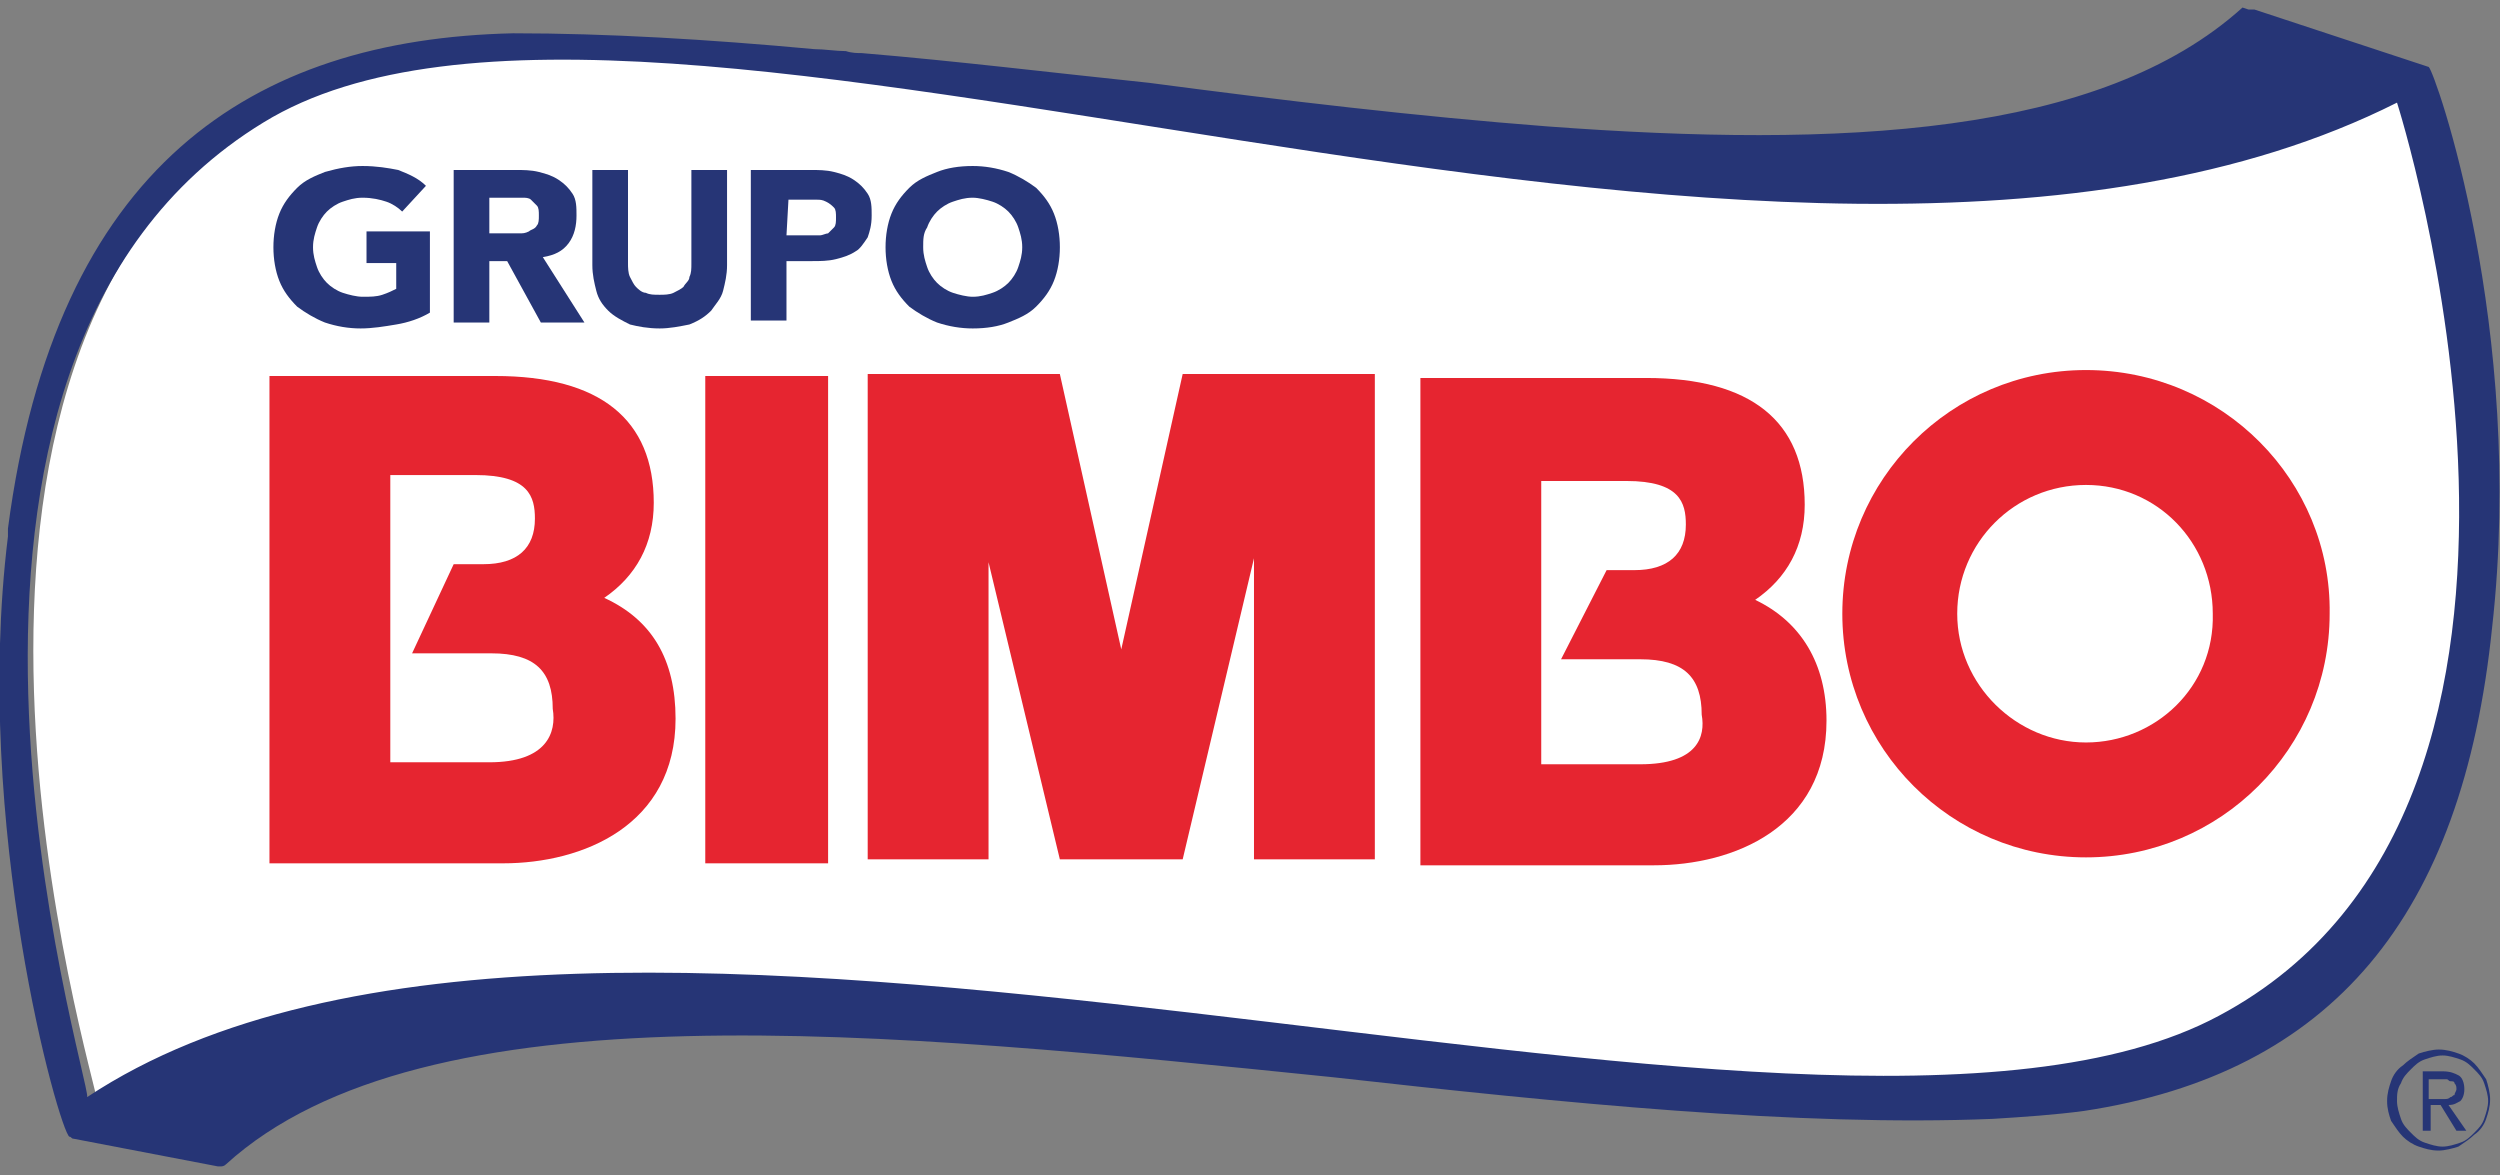
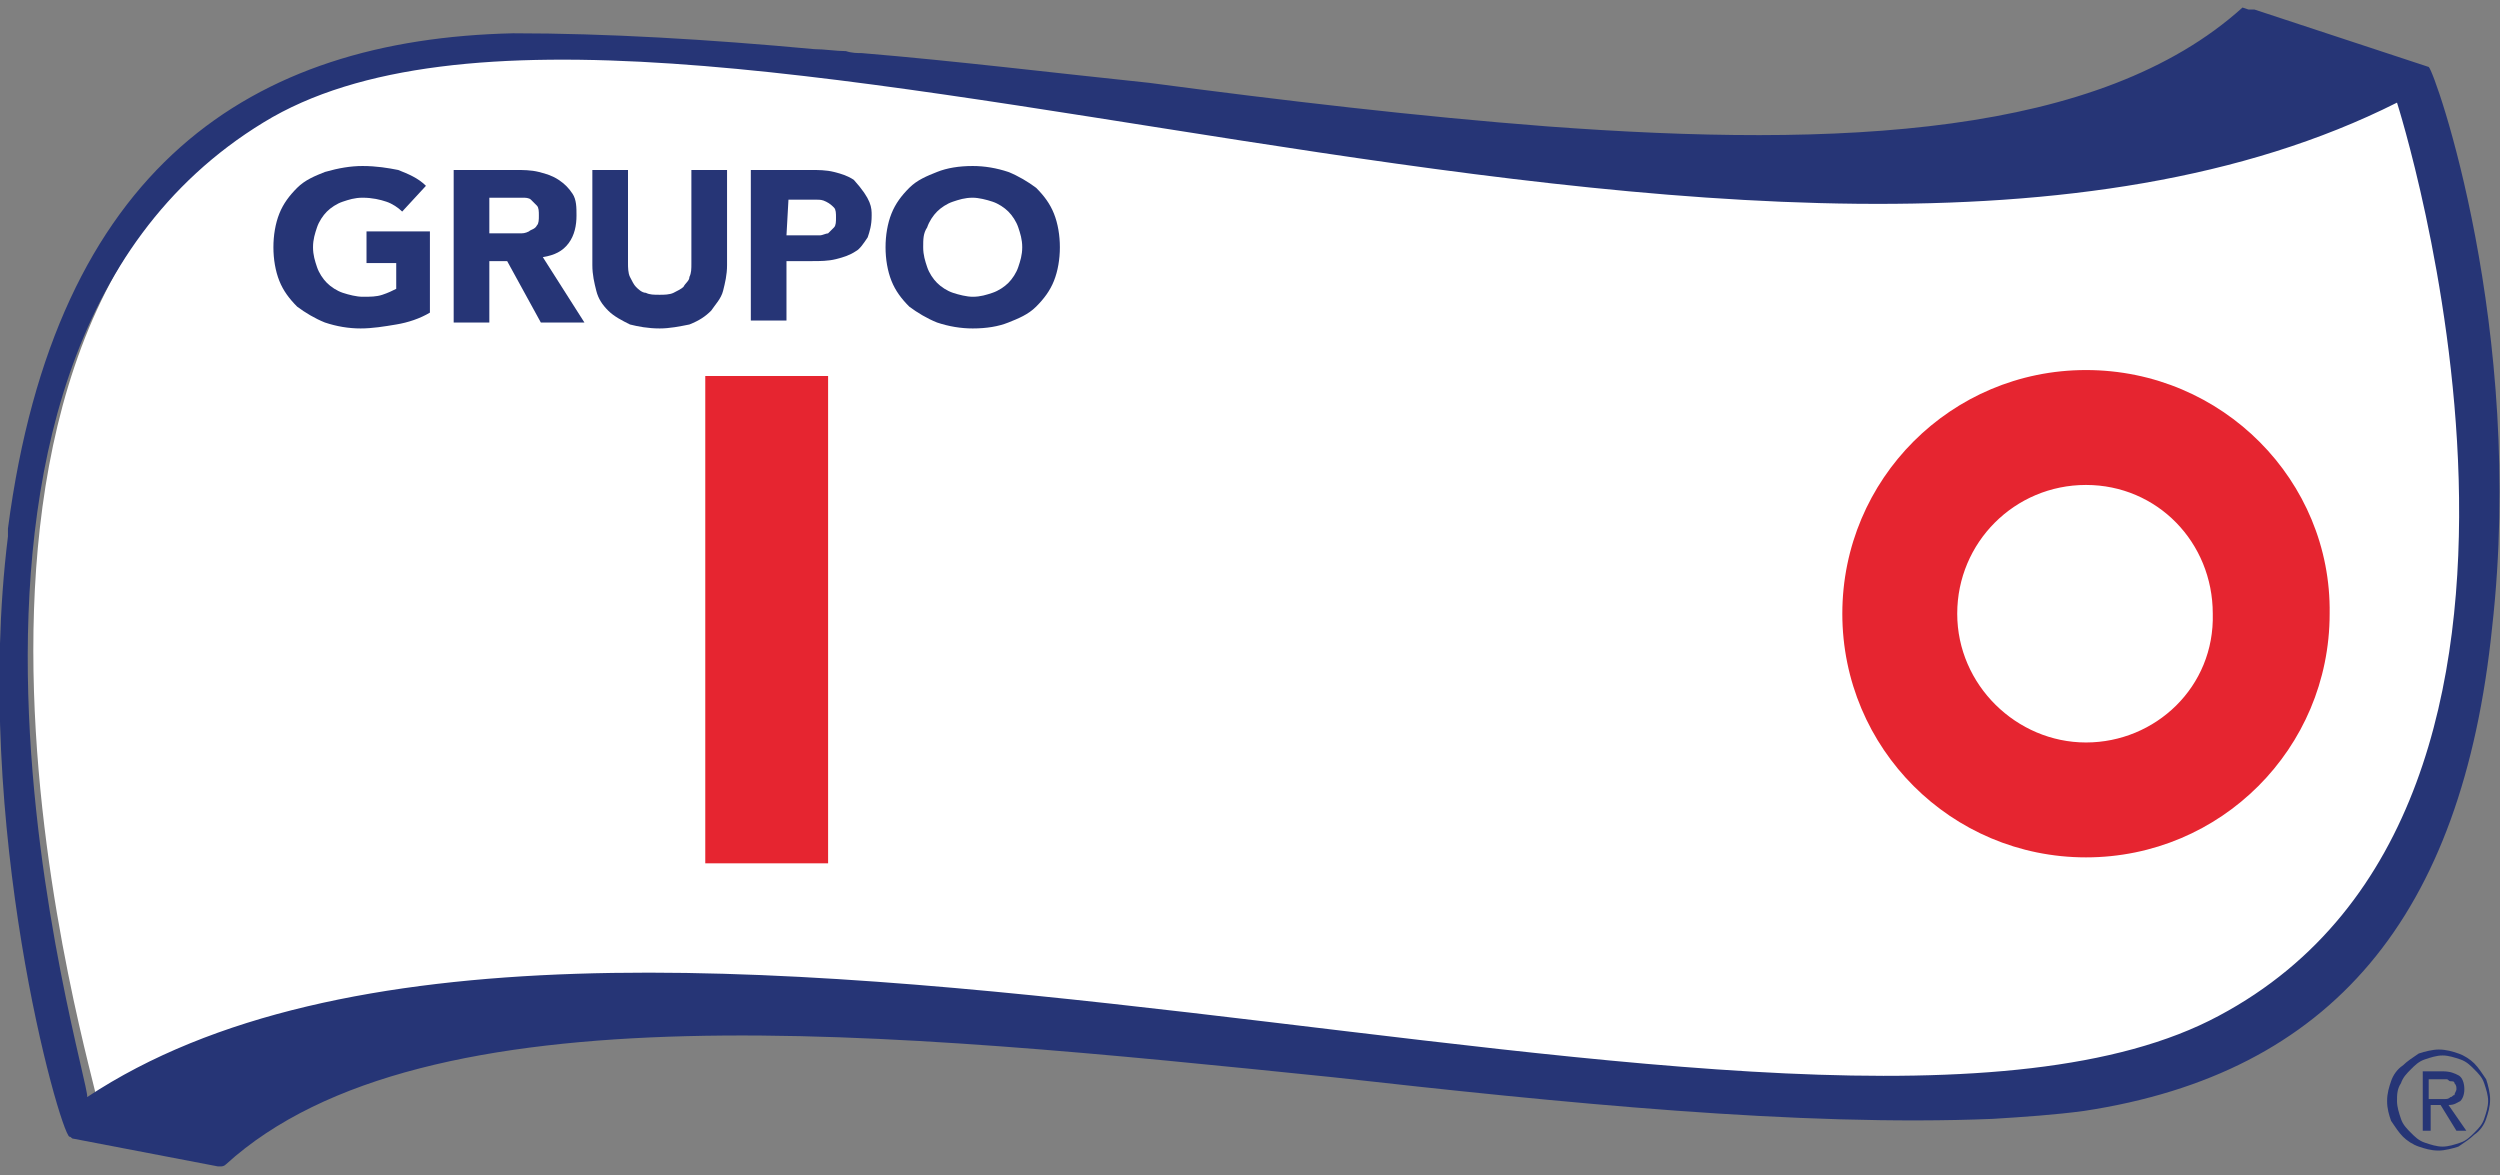
<svg xmlns="http://www.w3.org/2000/svg" width="200" height="94" viewBox="0 0 200 94" fill="none">
  <rect x="0" y="0" width="200" height="94" fill="#808080" stroke="none" />
  <path d="M21.557 8.844C-10.297 28.495 7.769 86.657 7.769 88.083C48.181 60.983 145.646 99.177 178.292 81.585C210.463 64.153 192.555 7.259 192.555 7.259C142.635 32.457 52.302 -10.174 21.557 8.844Z" fill="white" />
  <path d="M194.297 5.357L180.351 0.761C180.193 0.761 180.034 0.761 179.876 0.761L179.4 0.603C167.99 10.904 147.229 11.855 123.774 10.111C113.473 9.319 102.696 8.051 91.92 6.625C84.313 5.833 76.547 4.882 68.941 4.248C68.624 4.248 68.148 4.248 67.673 4.089C66.88 4.089 65.929 3.931 65.137 3.931C56.579 3.138 48.497 2.663 41.048 2.663C20.129 3.138 4.44 13.281 0.636 42.283C0.636 42.441 0.636 42.6 0.636 42.6C0.636 42.758 0.636 42.917 0.636 42.917C-2.216 66.055 4.757 90.46 5.549 90.936C5.708 90.936 5.708 91.094 5.866 91.094L17.435 93.313H17.593C17.752 93.313 17.91 93.313 18.069 93.154C33.917 78.733 71.001 82.536 106.658 86.181C125.042 88.242 143.901 90.143 159.432 89.509C161.967 89.351 164.345 89.192 166.722 88.875C186.532 85.864 196.991 73.344 199.368 50.207C202.063 26.276 194.773 5.674 194.297 5.357ZM21.08 9.795C51.825 -9.064 142.316 33.091 191.761 8.21C191.761 8.21 209.67 64.153 177.498 81.268C145.01 98.701 47.387 60.983 6.975 87.766C7.292 86.498 -10.616 29.129 21.08 9.795Z" fill="#263576" />
-   <path d="M48.34 47.829C50.875 46.086 52.301 43.55 52.301 40.222C52.301 33.566 48.023 30.08 39.623 30.08H21.557V69.066H40.257C46.596 69.066 54.045 66.054 54.045 57.497C54.045 52.742 52.143 49.573 48.34 47.829ZM39.148 60.983H31.224V38.004H38.038C42.317 38.004 42.793 39.747 42.793 41.49C42.793 43.867 41.367 45.135 38.672 45.135H36.295L32.967 52.267H39.306C42.793 52.267 44.219 53.693 44.219 56.704C44.536 58.606 43.744 60.983 39.148 60.983Z" fill="#E62530" />
  <path d="M66.248 30.08H56.422V69.066H66.248V30.08Z" fill="#E62530" />
-   <path d="M89.701 51.95L84.788 29.921H69.416V68.749H79.083V44.977L84.788 68.749H94.614L100.319 44.66V68.749H109.987V29.921H94.614L89.701 51.95Z" fill="#E62530" />
-   <path d="M140.415 47.988C142.951 46.245 144.377 43.709 144.377 40.381C144.377 33.725 140.098 30.238 131.699 30.238H113.632V69.224H132.333C138.672 69.224 146.12 66.213 146.12 57.655C146.12 53.059 144.06 49.731 140.415 47.988ZM131.223 61.142H123.299V38.479H130.114C134.393 38.479 134.868 40.222 134.868 41.966C134.868 44.343 133.442 45.611 130.748 45.611H128.529L124.884 52.742H131.223C134.71 52.742 136.136 54.169 136.136 57.18C136.453 58.923 135.819 61.142 131.223 61.142Z" fill="#E62530" />
  <path d="M166.879 29.604C156.103 29.604 147.386 38.321 147.386 49.097C147.386 59.874 156.103 68.59 166.879 68.59C177.656 68.59 186.372 59.874 186.372 49.097C186.53 38.479 177.814 29.604 166.879 29.604ZM166.879 59.398C161.332 59.398 156.578 54.803 156.578 49.097C156.578 43.392 161.174 38.796 166.879 38.796C172.584 38.796 177.022 43.392 177.022 49.097C177.18 54.961 172.426 59.398 166.879 59.398Z" fill="#E62530" />
  <path d="M34.393 25.009C33.6 25.484 32.649 25.801 31.698 25.959C30.748 26.118 29.797 26.276 28.846 26.276C27.895 26.276 26.944 26.118 25.993 25.801C25.201 25.484 24.409 25.009 23.774 24.533C23.141 23.899 22.665 23.265 22.348 22.473C22.031 21.68 21.873 20.73 21.873 19.779C21.873 18.828 22.031 17.877 22.348 17.085C22.665 16.292 23.141 15.658 23.774 15.024C24.409 14.39 25.201 14.073 25.993 13.757C27.103 13.44 28.053 13.281 29.004 13.281C30.114 13.281 31.065 13.44 31.857 13.598C32.649 13.915 33.442 14.232 34.076 14.866L32.174 16.926C31.857 16.609 31.381 16.292 30.906 16.134C30.431 15.975 29.797 15.817 29.004 15.817C28.37 15.817 27.895 15.975 27.42 16.134C26.944 16.292 26.469 16.609 26.152 16.926C25.835 17.243 25.518 17.718 25.359 18.194C25.201 18.669 25.042 19.145 25.042 19.779C25.042 20.413 25.201 20.888 25.359 21.363C25.518 21.839 25.835 22.314 26.152 22.631C26.469 22.948 26.944 23.265 27.42 23.424C27.895 23.582 28.529 23.741 29.004 23.741C29.638 23.741 30.114 23.741 30.589 23.582C31.065 23.424 31.381 23.265 31.698 23.107V21.047H29.321V18.511H34.393V25.009Z" fill="#263576" />
  <path d="M36.136 13.598H41.207C41.841 13.598 42.475 13.598 43.109 13.757C43.743 13.915 44.218 14.073 44.694 14.39C45.169 14.707 45.486 15.024 45.803 15.5C46.12 15.975 46.12 16.609 46.12 17.243C46.12 18.035 45.962 18.828 45.486 19.462C45.011 20.096 44.377 20.413 43.426 20.571L46.754 25.801H43.267L40.573 20.888H39.147V25.801H36.294V13.598H36.136ZM38.989 18.669H40.732C41.049 18.669 41.207 18.669 41.524 18.669C41.841 18.669 42 18.669 42.317 18.511C42.475 18.352 42.792 18.352 42.951 18.035C43.109 17.877 43.109 17.56 43.109 17.243C43.109 16.926 43.109 16.609 42.951 16.451C42.792 16.292 42.634 16.134 42.475 15.975C42.317 15.817 42 15.817 41.841 15.817C41.524 15.817 41.366 15.817 41.049 15.817H39.147V18.669H38.989Z" fill="#263576" />
  <path d="M58.164 21.205C58.164 21.997 58.005 22.631 57.847 23.265C57.689 23.899 57.213 24.375 56.896 24.85C56.421 25.325 55.945 25.642 55.153 25.959C54.361 26.118 53.568 26.276 52.776 26.276C51.825 26.276 51.032 26.118 50.398 25.959C49.765 25.642 49.131 25.325 48.655 24.85C48.18 24.375 47.863 23.899 47.704 23.265C47.546 22.631 47.388 21.997 47.388 21.205V13.598H50.24V21.047C50.24 21.363 50.24 21.839 50.398 22.156C50.557 22.473 50.715 22.79 50.874 22.948C51.032 23.107 51.349 23.424 51.666 23.424C51.983 23.582 52.3 23.582 52.776 23.582C53.093 23.582 53.568 23.582 53.885 23.424C54.202 23.265 54.519 23.107 54.678 22.948C54.836 22.631 55.153 22.473 55.153 22.156C55.311 21.839 55.311 21.522 55.311 21.047V13.598H58.164V21.205Z" fill="#263576" />
-   <path d="M60.066 13.598H64.82C65.454 13.598 66.088 13.598 66.722 13.757C67.356 13.915 67.831 14.073 68.307 14.39C68.782 14.707 69.099 15.024 69.416 15.5C69.733 15.975 69.733 16.609 69.733 17.243C69.733 18.035 69.574 18.511 69.416 18.986C69.099 19.462 68.782 19.937 68.465 20.096C67.99 20.413 67.514 20.571 66.88 20.73C66.246 20.888 65.612 20.888 64.978 20.888H62.918V25.642H60.066V13.598ZM62.918 18.828H64.82C65.137 18.828 65.296 18.828 65.612 18.828C65.771 18.828 66.088 18.669 66.246 18.669C66.405 18.511 66.563 18.352 66.722 18.194C66.88 18.035 66.88 17.718 66.88 17.401C66.88 17.085 66.88 16.768 66.722 16.609C66.563 16.451 66.405 16.292 66.088 16.134C65.771 15.975 65.612 15.975 65.296 15.975C64.978 15.975 64.662 15.975 64.503 15.975H63.077L62.918 18.828Z" fill="#263576" />
+   <path d="M60.066 13.598H64.82C65.454 13.598 66.088 13.598 66.722 13.757C67.356 13.915 67.831 14.073 68.307 14.39C69.733 15.975 69.733 16.609 69.733 17.243C69.733 18.035 69.574 18.511 69.416 18.986C69.099 19.462 68.782 19.937 68.465 20.096C67.99 20.413 67.514 20.571 66.88 20.73C66.246 20.888 65.612 20.888 64.978 20.888H62.918V25.642H60.066V13.598ZM62.918 18.828H64.82C65.137 18.828 65.296 18.828 65.612 18.828C65.771 18.828 66.088 18.669 66.246 18.669C66.405 18.511 66.563 18.352 66.722 18.194C66.88 18.035 66.88 17.718 66.88 17.401C66.88 17.085 66.88 16.768 66.722 16.609C66.563 16.451 66.405 16.292 66.088 16.134C65.771 15.975 65.612 15.975 65.296 15.975C64.978 15.975 64.662 15.975 64.503 15.975H63.077L62.918 18.828Z" fill="#263576" />
  <path d="M70.844 19.779C70.844 18.828 71.002 17.877 71.319 17.085C71.636 16.292 72.111 15.658 72.745 15.024C73.379 14.39 74.172 14.073 74.964 13.757C75.756 13.44 76.707 13.281 77.817 13.281C78.767 13.281 79.718 13.44 80.669 13.757C81.462 14.073 82.254 14.549 82.888 15.024C83.522 15.658 83.997 16.292 84.314 17.085C84.631 17.877 84.79 18.828 84.79 19.779C84.79 20.73 84.631 21.68 84.314 22.473C83.997 23.265 83.522 23.899 82.888 24.533C82.254 25.167 81.462 25.484 80.669 25.801C79.877 26.118 78.926 26.276 77.817 26.276C76.866 26.276 75.915 26.118 74.964 25.801C74.172 25.484 73.379 25.009 72.745 24.533C72.111 23.899 71.636 23.265 71.319 22.473C71.002 21.68 70.844 20.73 70.844 19.779ZM73.855 19.779C73.855 20.413 74.013 20.888 74.172 21.363C74.33 21.839 74.647 22.314 74.964 22.631C75.281 22.948 75.756 23.265 76.232 23.424C76.707 23.582 77.341 23.741 77.817 23.741C78.451 23.741 78.926 23.582 79.401 23.424C79.877 23.265 80.352 22.948 80.669 22.631C80.986 22.314 81.303 21.839 81.462 21.363C81.62 20.888 81.778 20.413 81.778 19.779C81.778 19.145 81.62 18.669 81.462 18.194C81.303 17.718 80.986 17.243 80.669 16.926C80.352 16.609 79.877 16.292 79.401 16.134C78.926 15.975 78.292 15.817 77.817 15.817C77.183 15.817 76.707 15.975 76.232 16.134C75.756 16.292 75.281 16.609 74.964 16.926C74.647 17.243 74.33 17.718 74.172 18.194C73.855 18.669 73.855 19.145 73.855 19.779Z" fill="#263576" />
  <path d="M190.968 88.083C190.968 87.449 191.126 86.974 191.285 86.498C191.443 86.023 191.76 85.547 192.236 85.23C192.553 84.913 193.028 84.596 193.503 84.279C193.979 84.121 194.613 83.963 195.088 83.963C195.722 83.963 196.198 84.121 196.673 84.279C197.148 84.438 197.624 84.755 197.941 85.072C198.258 85.389 198.575 85.864 198.892 86.34C199.05 86.815 199.209 87.449 199.209 87.924C199.209 88.558 199.05 89.034 198.892 89.509C198.733 89.985 198.416 90.46 197.941 90.777C197.624 91.094 197.148 91.411 196.673 91.728C196.198 91.886 195.564 92.045 195.088 92.045C194.454 92.045 193.979 91.886 193.503 91.728C193.028 91.569 192.553 91.252 192.236 90.936C191.919 90.619 191.602 90.143 191.285 89.668C191.126 89.192 190.968 88.717 190.968 88.083ZM191.76 88.083C191.76 88.558 191.919 89.034 192.077 89.509C192.236 89.985 192.553 90.302 192.87 90.619C193.186 90.936 193.503 91.252 193.979 91.411C194.454 91.569 194.93 91.728 195.405 91.728C195.881 91.728 196.356 91.569 196.831 91.411C197.307 91.252 197.624 90.936 197.941 90.619C198.258 90.302 198.575 89.985 198.733 89.509C198.892 89.034 199.05 88.558 199.05 88.083C199.05 87.608 198.892 87.132 198.733 86.657C198.575 86.181 198.258 85.864 197.941 85.547C197.624 85.23 197.307 84.913 196.831 84.755C196.356 84.596 195.881 84.438 195.405 84.438C194.93 84.438 194.454 84.596 193.979 84.755C193.503 84.913 193.186 85.23 192.87 85.547C192.553 85.864 192.236 86.181 192.077 86.657C191.76 87.132 191.76 87.608 191.76 88.083ZM193.662 85.706H195.405C196.039 85.706 196.356 85.864 196.673 86.023C196.99 86.181 197.148 86.657 197.148 87.132C197.148 87.608 196.99 87.924 196.831 88.083C196.515 88.241 196.356 88.4 195.881 88.4L197.307 90.46H196.515L195.247 88.4H194.454V90.46H193.82V85.706H193.662ZM194.296 87.924H195.088C195.247 87.924 195.405 87.924 195.564 87.924C195.722 87.924 195.881 87.924 196.039 87.766C196.198 87.766 196.198 87.608 196.356 87.608C196.356 87.449 196.515 87.29 196.515 87.132C196.515 86.974 196.515 86.815 196.356 86.657C196.356 86.498 196.198 86.498 196.039 86.498C195.881 86.498 195.881 86.34 195.722 86.34C195.564 86.34 195.405 86.34 195.405 86.34H194.296V87.924Z" fill="#263576" />
</svg>